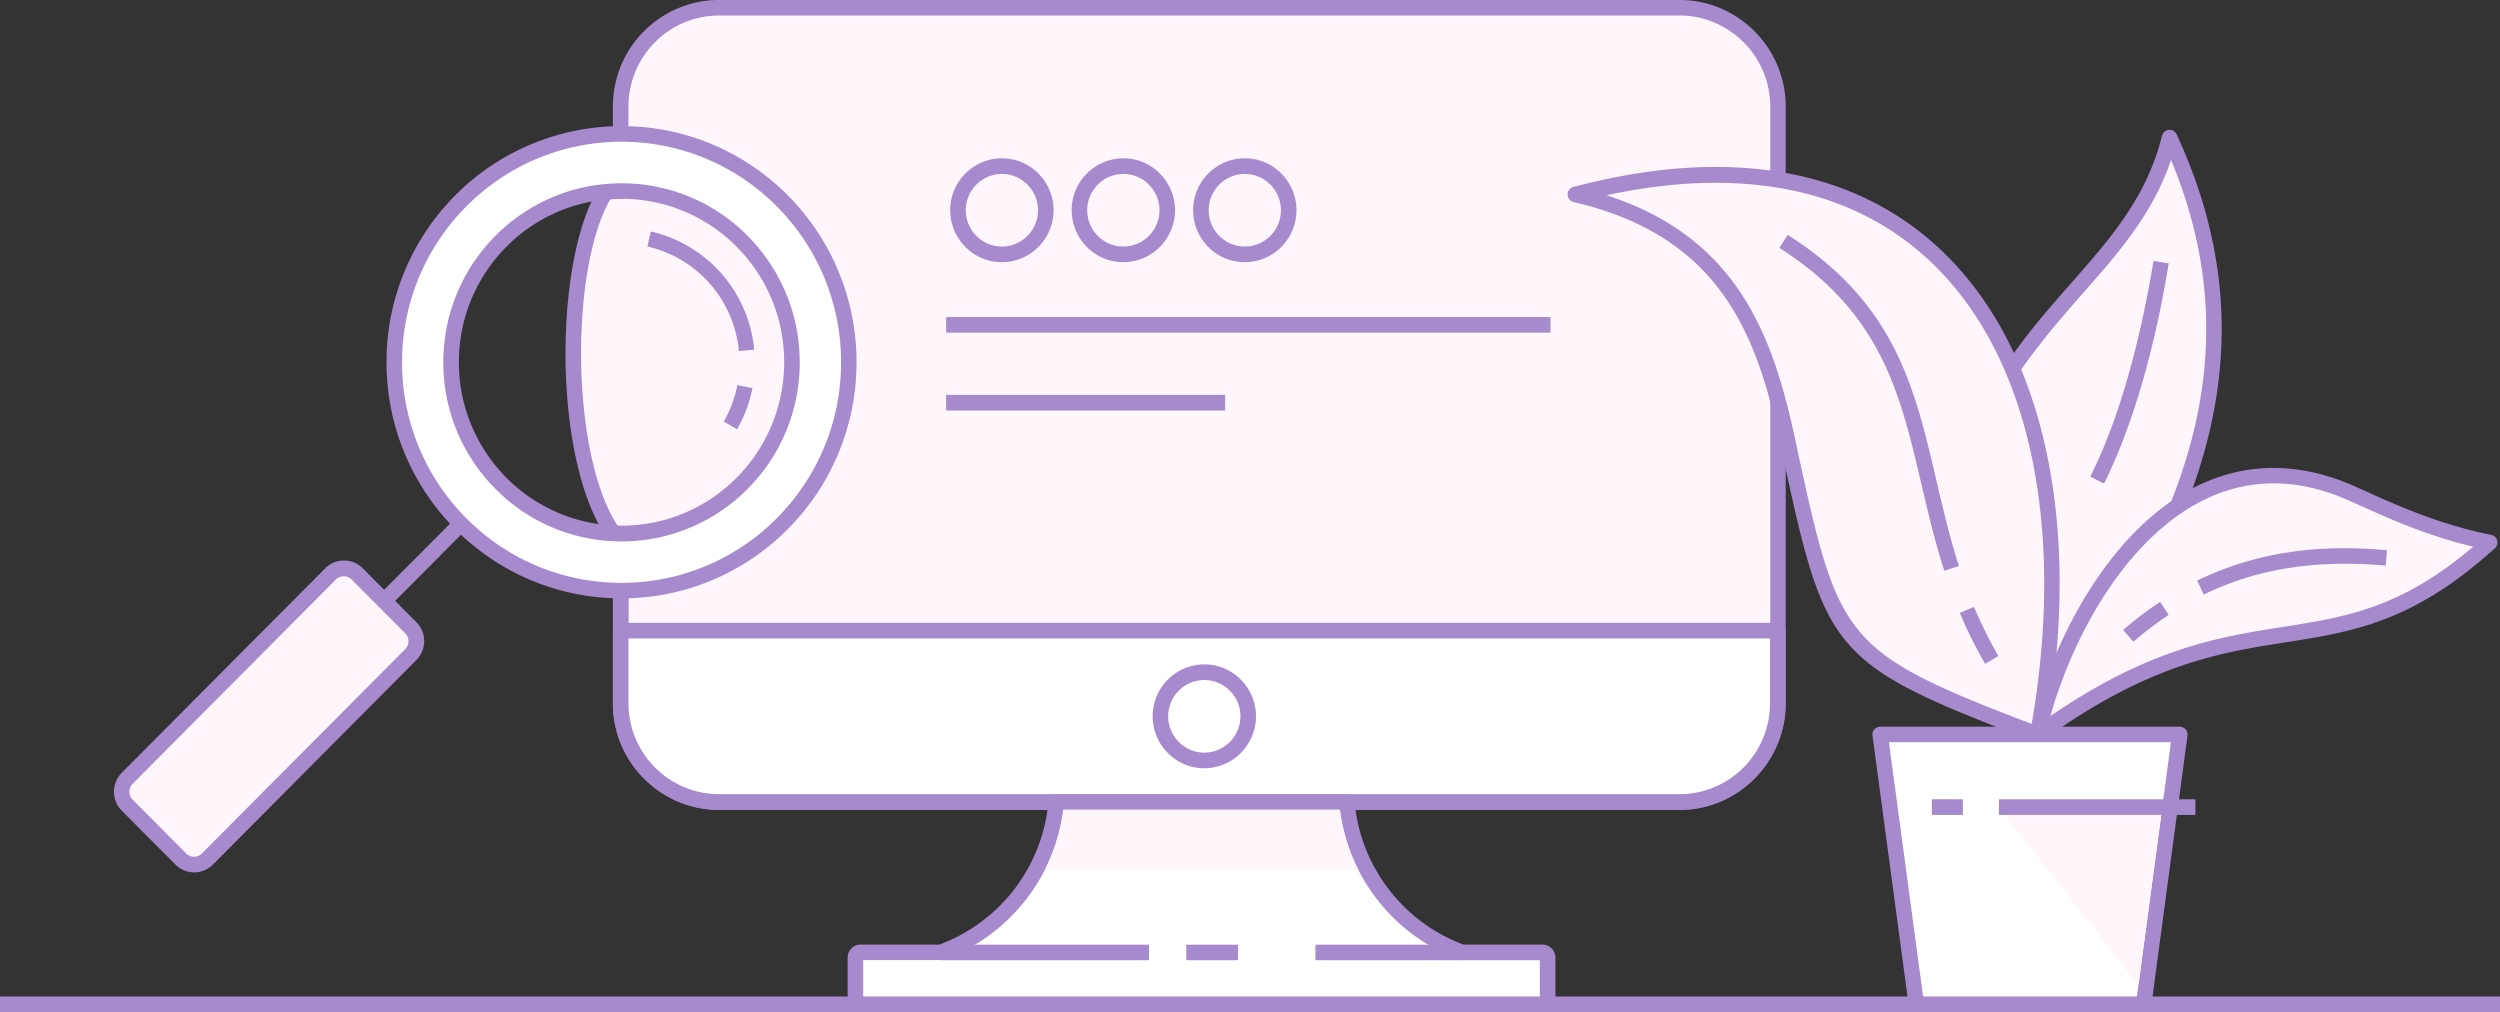
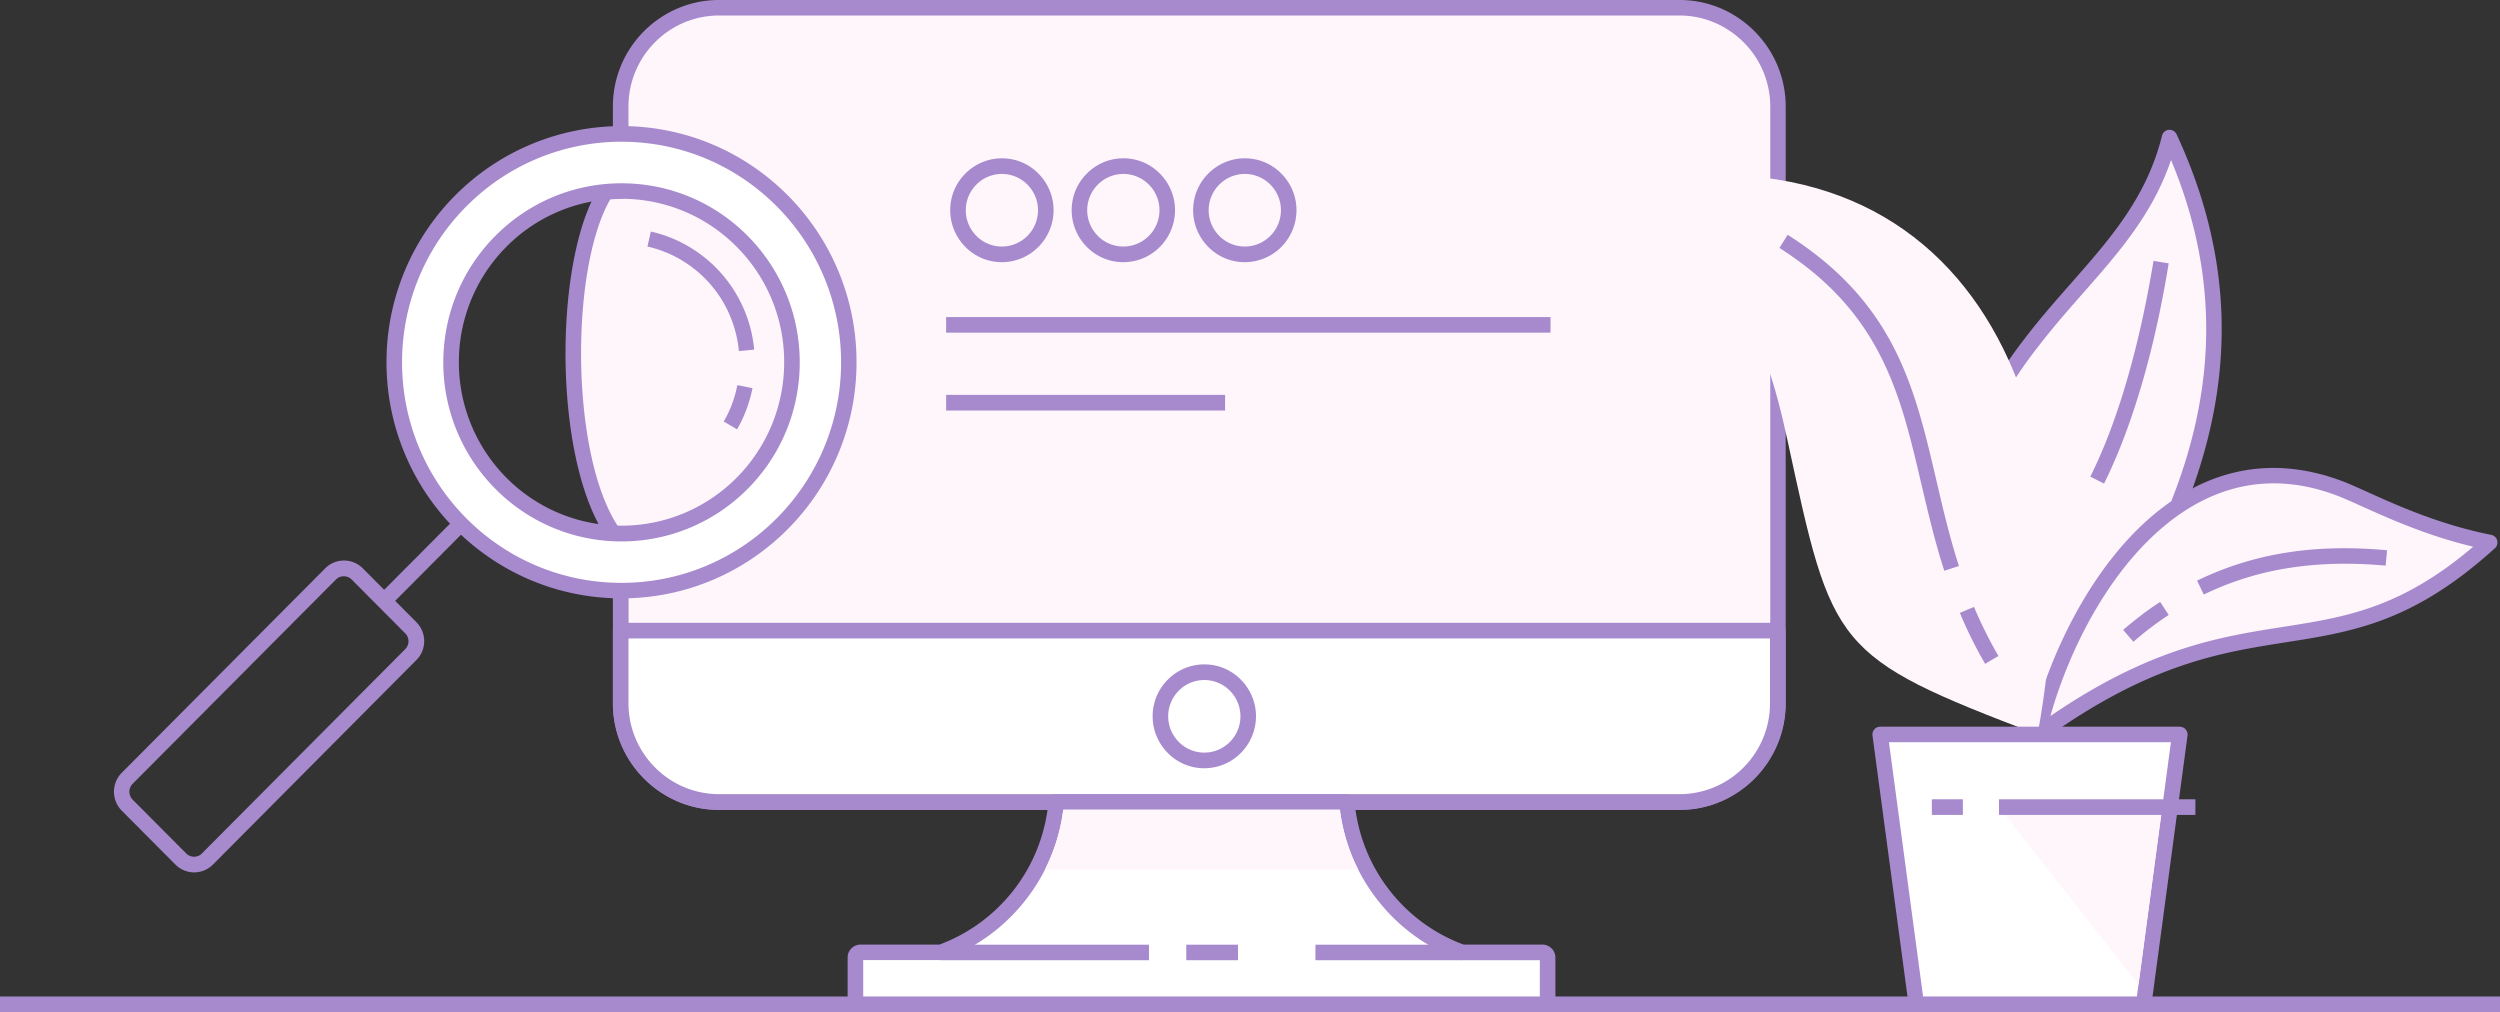
<svg xmlns="http://www.w3.org/2000/svg" width="247" height="100" fill="none">
  <rect width="100%" height="100%" fill="#333333" stroke="none" />
  <g clip-path="url(#clip0)">
    <path fill-rule="evenodd" clip-rule="evenodd" d="M71.026.766h94.93c5.339 0 9.696 4.391 9.696 9.743v58.977c0 5.352-4.37 9.742-9.696 9.742h-94.93c-5.326 0-9.695-4.39-9.695-9.742V52.884l-.725-.182c-5.145-7.314-5.145-26.8-.762-33.749l1.486-.078v-8.366c0-5.352 4.357-9.743 9.696-9.743z" fill="#FFF6FB" />
    <path d="M71.026 0h94.929c2.883 0 5.494 1.182 7.395 3.092a10.504 10.504 0 013.077 7.43V69.5c0 2.883-1.177 5.52-3.077 7.43-1.901 1.91-4.512 3.092-7.395 3.092h-94.93c-2.882 0-5.494-1.182-7.394-3.092a10.503 10.503 0 01-3.077-7.43V53.48l-.142-.038a.829.829 0 01-.466-.338c-2.585-3.715-3.917-10.328-4.059-16.94-.155-6.95.983-13.951 3.297-17.628a.734.734 0 01.659-.35l.711-.04V10.51a10.5 10.5 0 013.077-7.43C65.53 1.182 68.143 0 71.026 0zm94.929 1.533h-94.93a8.892 8.892 0 00-6.308 2.637 8.978 8.978 0 00-2.625 6.34v8.365a.769.769 0 01-.724.767l-1.073.051c-2.03 3.52-3.012 9.977-2.87 16.446.143 6.223 1.332 12.406 3.659 15.9l.388.104a.766.766 0 01.633.754v16.602a8.978 8.978 0 002.625 6.339 8.892 8.892 0 006.308 2.637h94.93a8.893 8.893 0 006.309-2.637 8.978 8.978 0 002.624-6.34V10.523a8.978 8.978 0 00-2.624-6.34c-1.642-1.636-3.879-2.65-6.322-2.65z" fill="#A78ACD" />
    <path fill-rule="evenodd" clip-rule="evenodd" d="M61.407 13.237c12.398 0 22.456 10.107 22.456 22.564 0 12.458-10.058 22.565-22.456 22.565S38.95 48.259 38.95 35.8c0-12.47 10.058-22.564 22.456-22.564zm0 5.638c9.295 0 16.845 7.573 16.845 16.926 0 9.354-7.537 16.914-16.845 16.914-9.295 0-16.845-7.573-16.845-16.927 0-9.353 7.55-16.913 16.845-16.913z" fill="#fff" />
    <path d="M61.406 12.458c6.412 0 12.217 2.61 16.418 6.833a23.314 23.314 0 016.8 16.497 23.314 23.314 0 01-6.8 16.498c-4.201 4.222-10.006 6.833-16.418 6.833-6.412 0-12.217-2.61-16.418-6.833a23.314 23.314 0 01-6.8-16.498 23.314 23.314 0 016.8-16.497 23.198 23.198 0 0116.418-6.833zm15.332 7.924c-3.93-3.95-9.346-6.378-15.332-6.378a21.538 21.538 0 00-15.332 6.39 21.759 21.759 0 00-6.348 15.407 21.79 21.79 0 006.348 15.407c3.93 3.95 9.346 6.378 15.332 6.378a21.58 21.58 0 0015.332-6.378 21.77 21.77 0 006.36-15.407 21.8 21.8 0 00-6.36-15.42zm-15.332-2.273c4.86 0 9.27 1.974 12.45 5.183a17.697 17.697 0 015.158 12.51c0 4.884-1.965 9.314-5.158 12.51a17.526 17.526 0 01-12.45 5.182c-4.86 0-9.27-1.974-12.45-5.183a17.696 17.696 0 01-5.158-12.51c0-4.884 1.965-9.314 5.158-12.51 3.194-3.208 7.59-5.182 12.45-5.182zM72.77 24.37a15.985 15.985 0 00-11.364-4.729 15.985 15.985 0 00-11.364 4.729 16.14 16.14 0 00-4.705 11.418 16.14 16.14 0 004.705 11.42 15.985 15.985 0 0011.364 4.728c4.434 0 8.455-1.806 11.364-4.729a16.141 16.141 0 004.705-11.419A16.087 16.087 0 0072.77 24.37z" fill="#A78ACD" />
    <path d="M37.412 58.82l7.576-7.612 1.086 1.091-7.576 7.613-1.086-1.091z" fill="#A78ACD" />
-     <path fill-rule="evenodd" clip-rule="evenodd" d="M32.656 56.703L12.566 76.89a1.904 1.904 0 000 2.663l5.288 5.313a1.882 1.882 0 002.65 0l20.09-20.187a1.904 1.904 0 000-2.663l-5.288-5.313a1.882 1.882 0 00-2.65 0z" fill="#FFF6FB" />
    <path d="M33.198 57.249l-20.09 20.187a1.114 1.114 0 000 1.571l5.288 5.314c.22.22.504.324.776.324.284 0 .569-.104.775-.324l20.09-20.188a1.105 1.105 0 000-1.558l-5.287-5.313a1.095 1.095 0 00-.776-.325 1.08 1.08 0 00-.776.312zM12.035 76.344l20.09-20.187a2.618 2.618 0 013.723 0l5.288 5.313a2.644 2.644 0 010 3.742l-20.09 20.2c-.517.52-1.19.78-1.861.78-.673 0-1.345-.26-1.862-.78l-5.288-5.313a2.643 2.643 0 01-.775-1.87c0-.69.258-1.365.775-1.885zm52.268-53.468c.646.143 1.28.338 1.9.585a12.68 12.68 0 011.797.87l.04.026a13.151 13.151 0 014.446 4.274 13.286 13.286 0 012.03 5.91l-1.513.143a11.886 11.886 0 00-1.797-5.235 11.694 11.694 0 00-3.93-3.78l-.038-.026a11.18 11.18 0 00-1.59-.766 11.386 11.386 0 00-1.681-.52l.336-1.48zm10.045 15.472a13.664 13.664 0 01-.595 2.091 12.986 12.986 0 01-.93 1.975l-1.32-.767a11.49 11.49 0 001.345-3.598l1.5.299z" fill="#A78ACD" />
    <path fill-rule="evenodd" clip-rule="evenodd" d="M0 98.454h247V100H0v-1.546z" fill="#A78ACD" />
    <path fill-rule="evenodd" clip-rule="evenodd" d="M175.651 62.302v7.184c0 5.352-4.369 9.742-9.696 9.742H71.026c-5.326 0-9.696-4.39-9.696-9.742v-7.184h114.321z" fill="#fff" />
    <path d="M176.414 62.302v7.184c0 2.883-1.176 5.52-3.077 7.43-1.9 1.91-4.511 3.092-7.394 3.092H71.026c-2.883 0-5.494-1.182-7.394-3.092a10.503 10.503 0 01-3.077-7.43v-7.184c0-.429.349-.767.762-.767H175.64c.426 0 .775.351.775.767zm-1.538 7.184V63.08H62.093v6.405a8.978 8.978 0 002.624 6.339 8.892 8.892 0 006.31 2.637h94.929a8.89 8.89 0 006.308-2.637 8.967 8.967 0 002.612-6.34z" fill="#A78ACD" />
    <path fill-rule="evenodd" clip-rule="evenodd" d="M85.026 99.234h67.367a.506.506 0 00.504-.507v-4.105a.506.506 0 00-.504-.507h-7.925a17.431 17.431 0 01-11.402-14.874h-28.713a17.433 17.433 0 01-11.402 14.874h-7.925a.506.506 0 00-.504.507v4.105c0 .273.232.507.504.507z" fill="#fff" />
    <path d="M85.284 98.454h66.851V94.87h-7.667a.662.662 0 01-.323-.078 18.136 18.136 0 01-8.144-6.002 18.158 18.158 0 01-3.62-8.794h-27.33a18.034 18.034 0 01-3.62 8.794 18.129 18.129 0 01-8.222 6.028.891.891 0 01-.258.039h-7.666v3.598zM152.393 100H85.026c-.35 0-.672-.143-.905-.377a1.29 1.29 0 01-.375-.91V94.61a1.281 1.281 0 011.28-1.286h7.796a16.65 16.65 0 0010.768-14.147.765.765 0 01.763-.714h28.713c.388 0 .724.299.763.701a16.611 16.611 0 003.374 8.691 16.551 16.551 0 007.395 5.469h7.795c.323 0 .608.117.84.325.026.013.039.039.065.052.233.233.375.558.375.909v4.105c0 .35-.142.675-.375.91a1.279 1.279 0 01-.905.376z" fill="#A78ACD" />
    <path fill-rule="evenodd" clip-rule="evenodd" d="M103.242 85.906h30.937a17.957 17.957 0 01-1.797-5.898h-27.33a18.29 18.29 0 01-1.81 5.898z" fill="#FFF6FB" />
    <path d="M92.951 93.336h20.568v1.533H92.951v-1.533zm51.53 1.533h-14.518v-1.533h14.518v1.533zm-22.169 0h-5.107v-1.533h5.107v1.533z" fill="#A78ACD" />
    <path fill-rule="evenodd" clip-rule="evenodd" d="M118.988 75.123c2.392 0 4.344-1.948 4.344-4.364 0-2.404-1.939-4.365-4.344-4.365-2.391 0-4.343 1.948-4.343 4.365 0 2.416 1.952 4.364 4.343 4.364z" fill="#fff" />
    <path d="M118.987 74.357a3.55 3.55 0 002.521-1.052 3.58 3.58 0 001.047-2.533c0-.988-.4-1.884-1.047-2.534a3.547 3.547 0 00-5.042 0 3.584 3.584 0 000 5.067 3.528 3.528 0 002.521 1.052zm3.607.039a5.09 5.09 0 01-3.607 1.507 5.037 5.037 0 01-3.607-1.507 5.142 5.142 0 01-1.499-3.624 5.09 5.09 0 011.499-3.625 5.09 5.09 0 013.607-1.507c1.409 0 2.689.572 3.607 1.507a5.138 5.138 0 011.5 3.625 5.161 5.161 0 01-1.5 3.624zM93.477 31.323h59.713v1.546H93.477v-1.546zm5.51-6.966a3.55 3.55 0 002.521-1.052 3.58 3.58 0 001.047-2.533c0-.988-.4-1.884-1.047-2.534a3.547 3.547 0 00-5.042 0 3.583 3.583 0 00-1.047 2.534c0 .987.401 1.883 1.047 2.533a3.526 3.526 0 002.521 1.052zm3.607.039a5.09 5.09 0 01-3.607 1.507 5.036 5.036 0 01-3.606-1.507 5.138 5.138 0 01-1.5-3.624c0-1.416.569-2.702 1.5-3.625a5.09 5.09 0 013.606-1.507c1.409 0 2.689.572 3.607 1.507a5.138 5.138 0 011.5 3.625 5.161 5.161 0 01-1.5 3.624zm8.393-.039a3.55 3.55 0 002.521-1.052 3.58 3.58 0 001.047-2.533c0-.988-.4-1.884-1.047-2.534a3.547 3.547 0 00-5.042 0 3.584 3.584 0 000 5.067 3.528 3.528 0 002.521 1.052zm3.607.039a5.09 5.09 0 01-3.607 1.507 5.037 5.037 0 01-3.607-1.507 5.142 5.142 0 01-1.499-3.624 5.09 5.09 0 011.499-3.625 5.09 5.09 0 013.607-1.507c1.409 0 2.689.572 3.607 1.507a5.138 5.138 0 011.5 3.625 5.161 5.161 0 01-1.5 3.624zm8.393-.039a3.55 3.55 0 002.521-1.052 3.58 3.58 0 001.047-2.533c0-.988-.4-1.884-1.047-2.534a3.547 3.547 0 00-5.042 0 3.584 3.584 0 000 5.067 3.528 3.528 0 002.521 1.052zm3.607.039a5.09 5.09 0 01-3.607 1.507 5.037 5.037 0 01-3.607-1.507 5.142 5.142 0 01-1.499-3.624 5.09 5.09 0 011.499-3.625 5.09 5.09 0 013.607-1.507c1.409 0 2.689.572 3.607 1.507a5.138 5.138 0 011.5 3.625 5.161 5.161 0 01-1.5 3.624zM93.477 39.013h27.562v1.546H93.477v-1.546z" fill="#A78ACD" />
    <path fill-rule="evenodd" clip-rule="evenodd" d="M201.312 72.564c-8.235-24.357-7.937-29.358-.245-39.205 5.274-6.742 11.169-11.314 13.277-19.771 9.864 21.24 2.042 39.997-13.032 58.976z" fill="#FFF6FB" />
    <path d="M200.589 72.798c-4.137-12.25-6.141-19.654-6.128-25.28 0-5.74 2.056-9.573 6.011-14.626 1.358-1.741 2.793-3.365 4.189-4.95 3.853-4.39 7.434-8.443 8.946-14.536a.763.763 0 01.931-.559.77.77 0 01.53.468c4.99 10.782 5.507 20.94 2.857 30.813-2.637 9.834-8.416 19.356-16.005 28.917a.748.748 0 01-1.073.117.731.731 0 01-.258-.364zm-4.603-25.28c0 5.223 1.823 12.16 5.611 23.462 7.046-9.042 12.385-18.031 14.854-27.254 2.405-8.964 2.108-18.187-1.952-27.917-1.81 5.326-5.132 9.107-8.687 13.147-1.358 1.546-2.754 3.13-4.124 4.884-3.762 4.78-5.702 8.379-5.702 13.679z" fill="#A78ACD" />
    <path fill-rule="evenodd" clip-rule="evenodd" d="M201.314 72.564c2.819-12.315 13.355-30.462 29.747-24.357 2.767 1.04 7.964 3.975 14.919 5.378-15.811 14.368-23.464 3.599-44.666 18.98z" fill="#FFF6FB" />
    <path d="M200.577 72.395a45.781 45.781 0 011.642-5.481c2.029-5.495 5.3-11.276 9.709-15.316 4.486-4.105 10.109-6.43 16.78-4.885.866.195 1.745.468 2.624.793.711.26 1.616.675 2.689 1.156 2.909 1.312 7.046 3.17 12.114 4.183a.762.762 0 01.594.91.754.754 0 01-.297.467c-8.028 7.261-13.975 8.197-20.581 9.236-6.477 1.013-13.6 2.13-24.098 9.743a.76.76 0 01-1.06-.169.816.816 0 01-.116-.637zm3.077-4.949a42.15 42.15 0 00-1.073 3.3c9.864-6.755 16.754-7.833 23.05-8.82 6.076-.95 11.571-1.82 18.72-7.912-4.538-1.078-8.248-2.754-10.937-3.962-1.009-.455-1.875-.844-2.599-1.117a19.724 19.724 0 00-2.43-.74c-6.102-1.417-11.273.727-15.41 4.52-4.215 3.858-7.369 9.418-9.321 14.731z" fill="#A78ACD" />
    <path fill-rule="evenodd" clip-rule="evenodd" d="M201.314 72.564c6.308-34.424-8.455-63.172-45.662-53.338 15.113 3.507 18.707 13.886 20.944 24.24 4.447 20.59 4.485 21.395 24.718 29.098z" fill="#FFF6FB" />
-     <path d="M200.73 71.525c1.81-10.483 1.642-20.382-.556-28.76-1.655-6.327-4.473-11.783-8.455-15.94-3.969-4.144-9.114-7.002-15.436-8.17-5.08-.936-10.924-.793-17.556.636 6.102 1.961 10.097 5.17 12.851 9.054 3.141 4.443 4.628 9.717 5.765 14.965l.091.442c4.214 19.472 4.447 20.563 23.296 27.773zm.918-29.163c2.314 8.833 2.443 19.277.413 30.306-.012.052-.025.117-.038.17a.75.75 0 01-.983.44c-20.478-7.806-20.671-8.664-25.106-29.215l-.09-.441c-1.099-5.093-2.534-10.185-5.52-14.407-2.961-4.183-7.499-7.547-14.855-9.249a.776.776 0 01-.568-.558.768.768 0 01.543-.936c8.054-2.13 15.073-2.468 21.098-1.364 6.658 1.234 12.074 4.248 16.263 8.626 4.189 4.365 7.123 10.054 8.843 16.628z" fill="#A78ACD" />
    <path d="M176.621 23.2c10.601 6.73 12.54 15.044 14.686 24.228.647 2.767 1.306 5.625 2.237 8.496l-1.448.467c-.957-2.962-1.616-5.832-2.276-8.612-2.068-8.86-3.943-16.888-14.013-23.28l.814-1.298zm18.409 36.764c.337.792.698 1.597 1.112 2.416.388.792.828 1.61 1.306 2.429l-1.319.78a47.38 47.38 0 01-1.357-2.534 39.15 39.15 0 01-1.138-2.507l1.396-.584zm14.738 2.273a35.9 35.9 0 011.809-1.468 27.846 27.846 0 011.849-1.299l.84 1.286c-.568.377-1.163.792-1.758 1.247-.594.442-1.163.922-1.732 1.403l-1.008-1.17zm7.304-4.871a31.201 31.201 0 018.998-2.793c3.102-.481 6.36-.52 9.773-.208l-.142 1.52c-3.284-.3-6.412-.247-9.412.208a29.646 29.646 0 00-8.558 2.65l-.659-1.377zm-2.805-31.346c-.62 3.806-1.486 7.976-2.689 12.055-.995 3.377-2.21 6.703-3.697 9.704l-1.358-.689c1.448-2.897 2.625-6.131 3.594-9.444 1.177-4.014 2.03-8.132 2.651-11.873l1.499.247z" fill="#A78ACD" />
    <path fill-rule="evenodd" clip-rule="evenodd" d="M189.342 99.234h22.455l3.568-26.67h-29.592l3.569 26.67z" fill="#fff" />
    <path d="M190.001 98.454h21.124l3.362-25.123h-27.86l3.374 25.123zM211.798 100h-22.456a.767.767 0 01-.763-.662l-3.568-26.605c-.013-.052-.013-.104-.013-.169 0-.428.349-.766.763-.766h29.605c.038 0 .064 0 .103.013a.77.77 0 01.659.857l-3.568 26.604a.767.767 0 01-.762.728z" fill="#A78ACD" />
    <path fill-rule="evenodd" clip-rule="evenodd" d="M211.281 97.298l-13.174-16.784h15.423l-2.249 16.784z" fill="#FFF6FB" />
    <path d="M216.905 80.514H197.5V78.97h19.405v1.545zm-26.038-1.545h3.064v1.545h-3.064V78.97z" fill="#A78ACD" />
  </g>
  <defs>
    <clipPath id="clip0">
      <path fill="#fff" d="M0 0h247v100H0z" />
    </clipPath>
  </defs>
</svg>